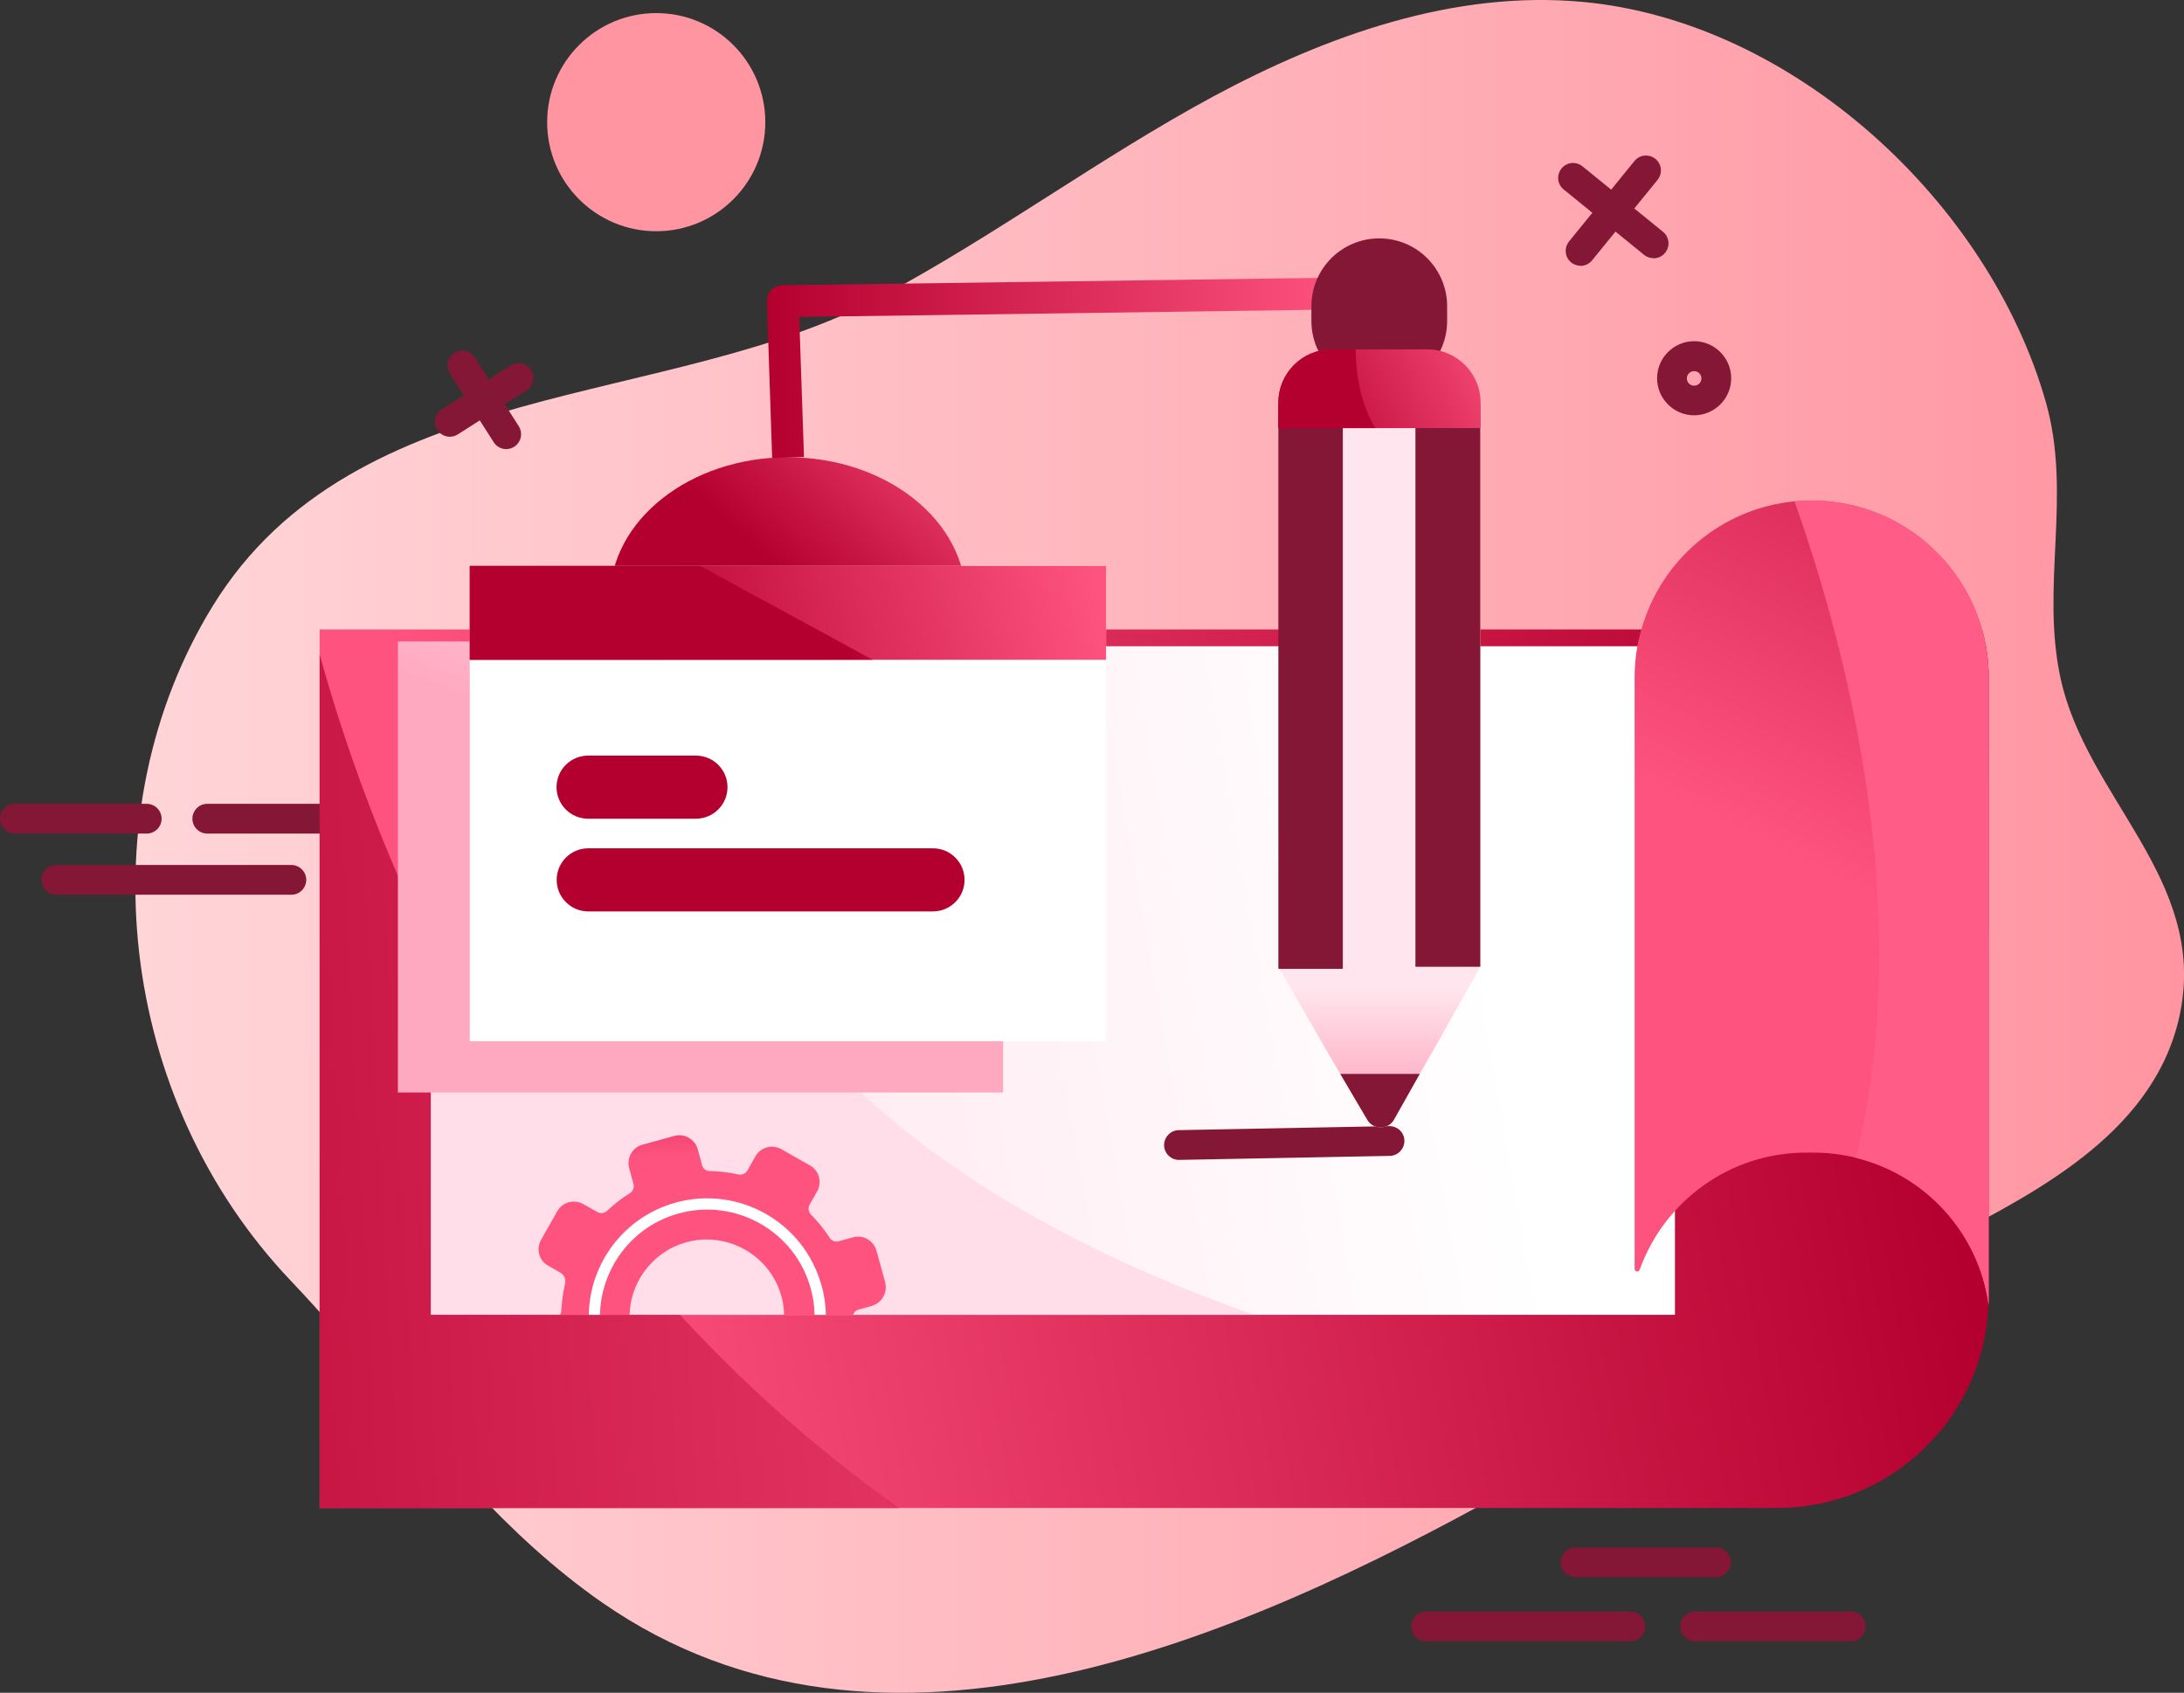
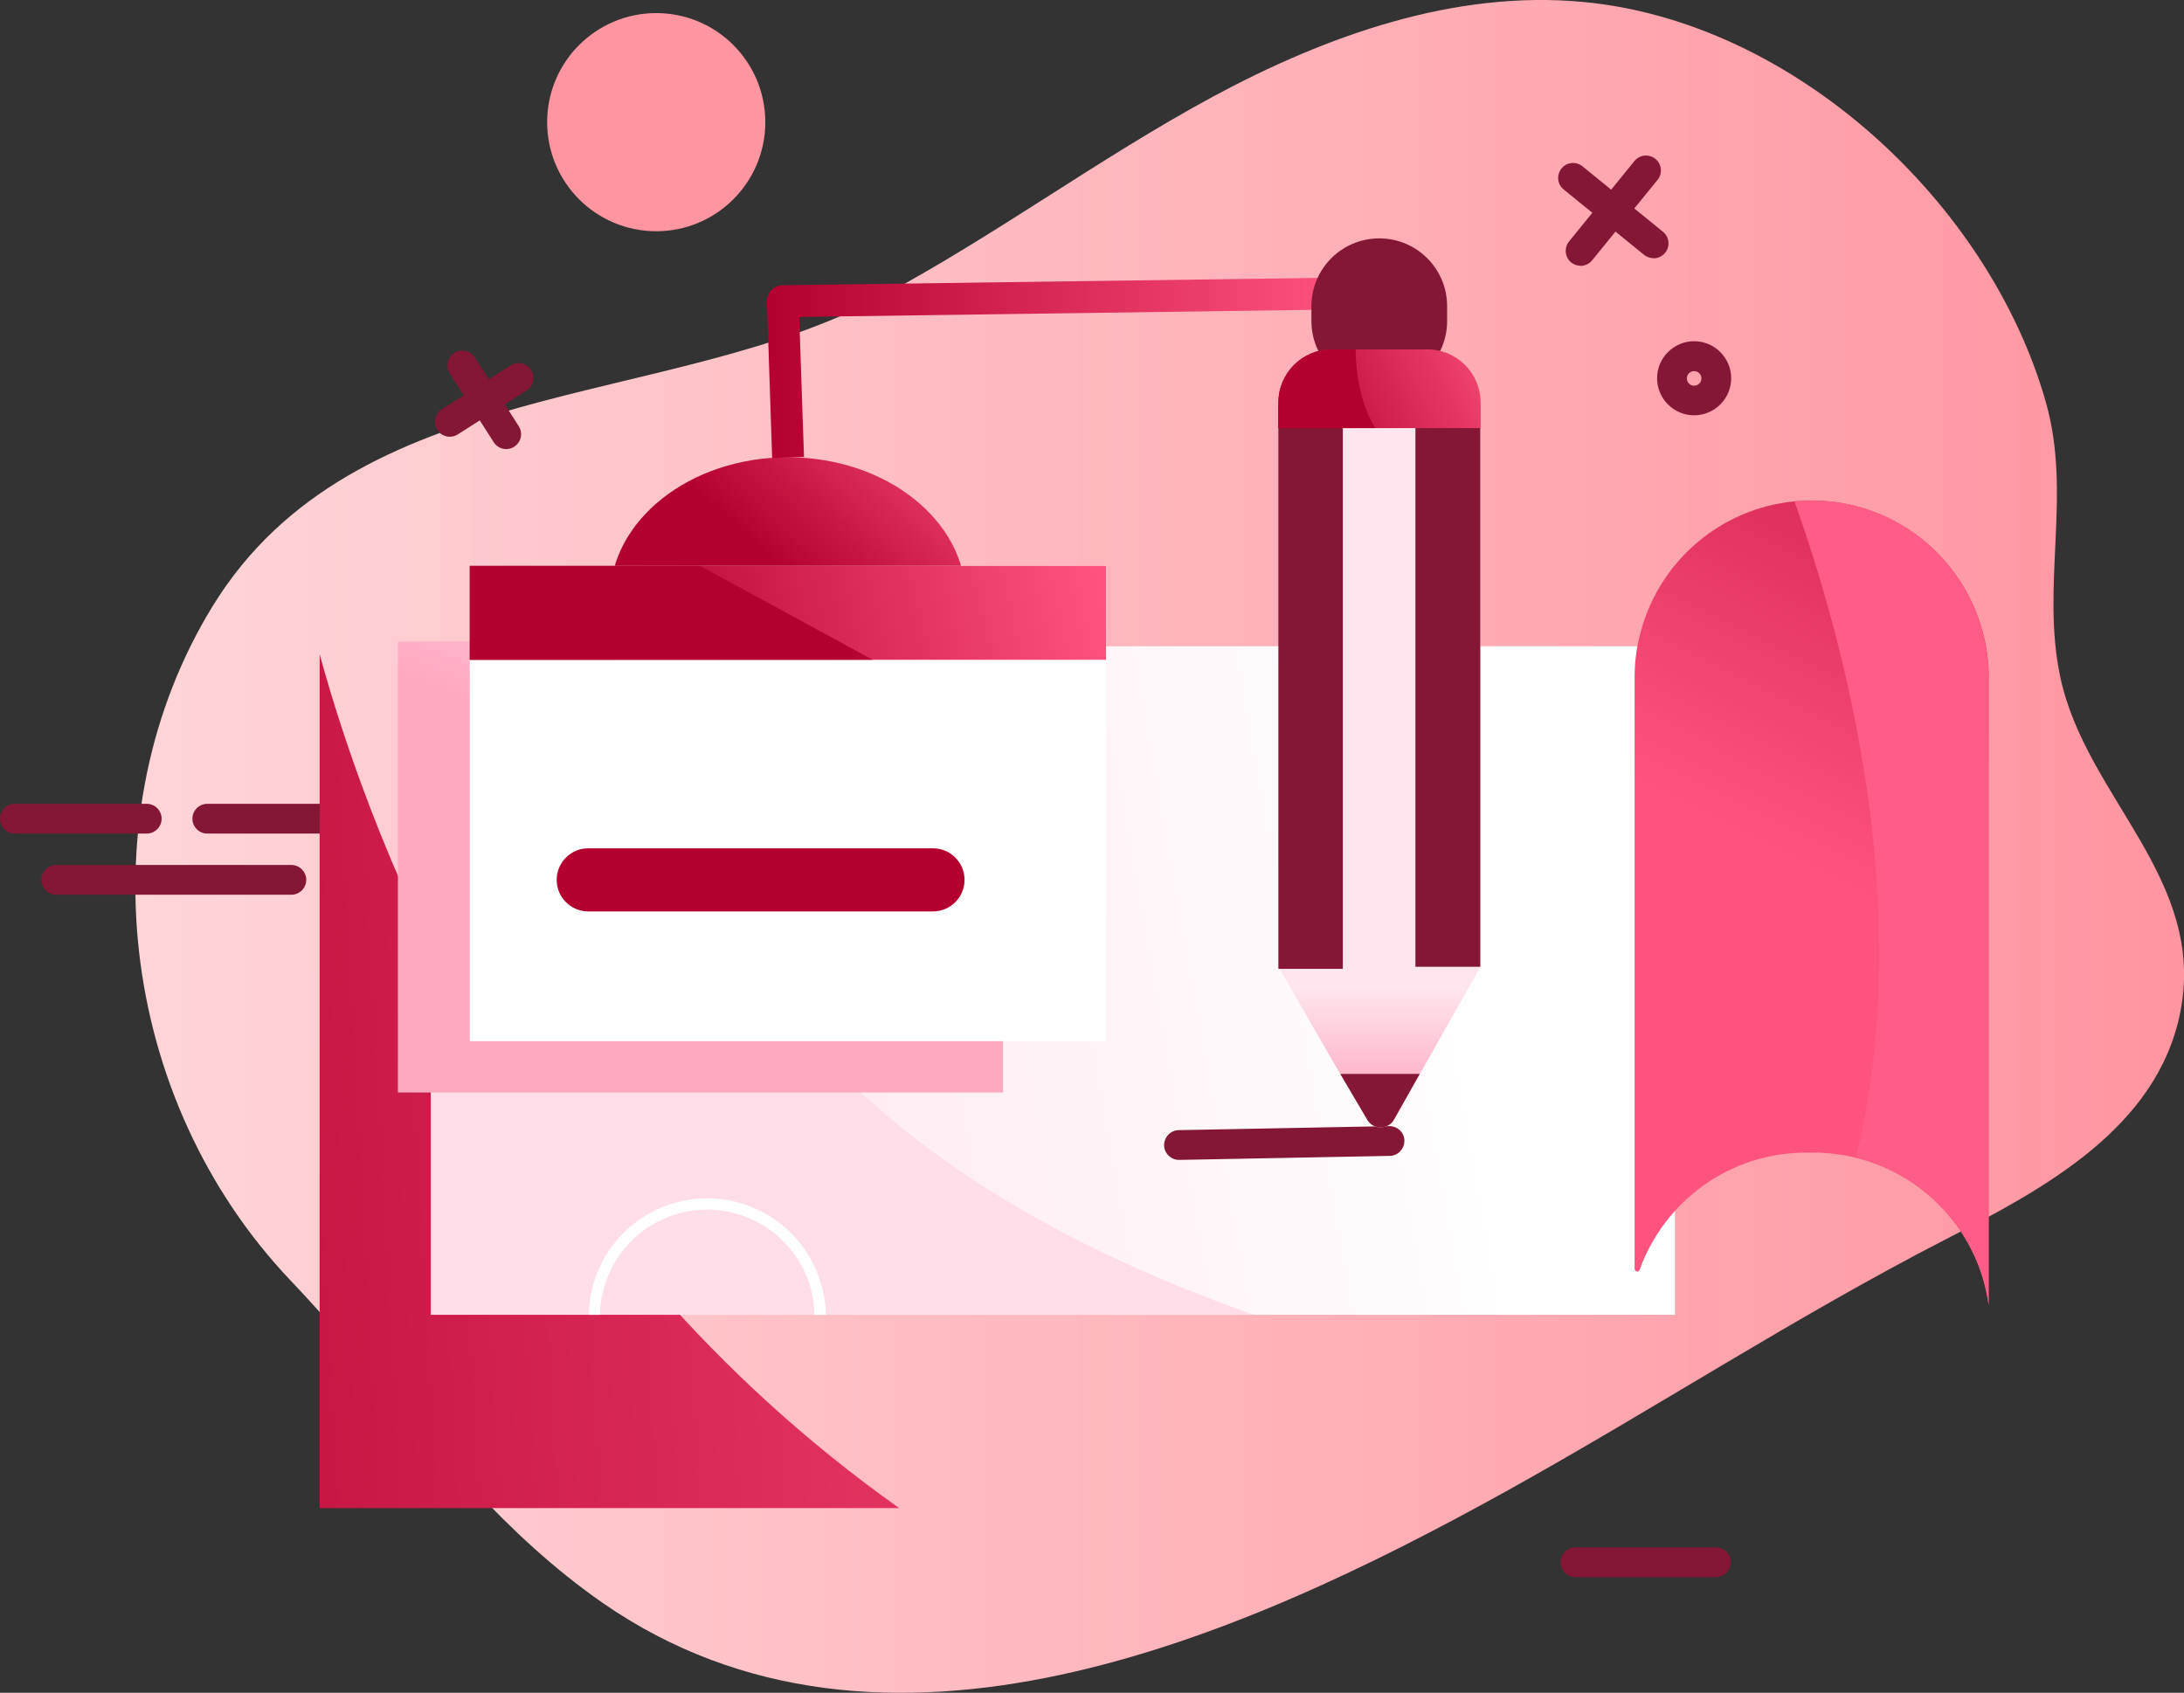
<svg xmlns="http://www.w3.org/2000/svg" xmlns:xlink="http://www.w3.org/1999/xlink" id="Layer_2" data-name="Layer 2" viewBox="0 0 146.77 113.76">
  <rect x="0" y="0" width="146.77" height="113.76" fill="#333333" stroke="none" />
  <defs>
    <style>      .cls-1 {        fill: url(#_Безымянный_градиент_3385);      }      .cls-1, .cls-2, .cls-3, .cls-4, .cls-5, .cls-6, .cls-7, .cls-8, .cls-9, .cls-10, .cls-11, .cls-12, .cls-13, .cls-14, .cls-15, .cls-16, .cls-17, .cls-18, .cls-19, .cls-20, .cls-21, .cls-22 {        stroke-width: 0px;      }      .cls-2 {        fill: url(#_Безымянный_градиент_3315);      }      .cls-3 {        fill: url(#_Безымянный_градиент_3309);      }      .cls-4 {        fill: url(#_Безымянный_градиент_3333);      }      .cls-5 {        fill: url(#_Безымянный_градиент_7);      }      .cls-6 {        fill: url(#_Безымянный_градиент_3385-2);      }      .cls-7 {        fill: url(#_Безымянный_градиент_3333-2);      }      .cls-8 {        fill: url(#_Безымянный_градиент_3333-3);      }      .cls-9 {        fill: url(#_Безымянный_градиент_3309-6);      }      .cls-10 {        fill: url(#_Безымянный_градиент_3309-3);      }      .cls-11 {        fill: url(#_Безымянный_градиент_3309-5);      }      .cls-12 {        fill: url(#_Безымянный_градиент_3309-7);      }      .cls-13 {        fill: url(#_Безымянный_градиент_3309-8);      }      .cls-14 {        fill: url(#_Безымянный_градиент_3309-9);      }      .cls-15 {        fill: url(#_Безымянный_градиент_3309-4);      }      .cls-16 {        fill: url(#_Безымянный_градиент_3309-2);      }      .cls-17 {        fill: url(#_Безымянный_градиент_7-2);      }      .cls-18 {        fill: url(#_Безымянный_градиент_3309-10);      }      .cls-19 {        fill: url(#_Безымянный_градиент_3309-11);      }      .cls-20 {        fill: url(#_Безымянный_градиент_3309-12);      }      .cls-21 {        fill: #831735;      }      .cls-22 {        fill: #fff;      }    </style>
    <linearGradient id="_Безымянный_градиент_7" data-name="Безымянный градиент 7" x1="9.1" y1="56.88" x2="146.77" y2="56.88" gradientUnits="userSpaceOnUse">
      <stop offset="0" stop-color="#ffd5d8" />
      <stop offset="1" stop-color="#ff95a1" />
    </linearGradient>
    <linearGradient id="_Безымянный_градиент_3309" data-name="Безымянный градиент 3309" x1="127.8" y1="61.35" x2="32.48" y2="78.97" gradientUnits="userSpaceOnUse">
      <stop offset="0" stop-color="#b4002e" />
      <stop offset="1" stop-color="#ff537f" />
    </linearGradient>
    <linearGradient id="_Безымянный_градиент_3385" data-name="Безымянный градиент 3385" x1="99.61" y1="60.8" x2="22.45" y2="74.42" gradientUnits="userSpaceOnUse">
      <stop offset="0" stop-color="#fff" />
      <stop offset="1" stop-color="#ffdee9" />
    </linearGradient>
    <linearGradient id="_Безымянный_градиент_3309-2" data-name="Безымянный градиент 3309" x1="52.86" y1="38.75" x2="64.78" y2="26.11" xlink:href="#_Безымянный_градиент_3309" />
    <linearGradient id="_Безымянный_градиент_7-2" data-name="Безымянный градиент 7" x1="44.1" y1="-154.06" x2="44.1" y2="-40.33" xlink:href="#_Безымянный_градиент_7" />
    <linearGradient id="_Безымянный_градиент_3309-3" data-name="Безымянный градиент 3309" x1="-10" y1="75.49" x2="100.53" y2="69.35" xlink:href="#_Безымянный_градиент_3309" />
    <linearGradient id="_Безымянный_градиент_3309-4" data-name="Безымянный градиент 3309" x1="147.26" y1="14.47" x2="124.44" y2="59.85" xlink:href="#_Безымянный_градиент_3309" />
    <linearGradient id="_Безымянный_градиент_3385-2" data-name="Безымянный градиент 3385" x1="125.81" y1="25.79" x2="102.31" y2="39.41" xlink:href="#_Безымянный_градиент_3385" />
    <linearGradient id="_Безымянный_градиент_3309-5" data-name="Безымянный градиент 3309" x1="47.38" y1="68.18" x2="47.65" y2="77.61" xlink:href="#_Безымянный_градиент_3309" />
    <linearGradient id="_Безымянный_градиент_3333" data-name="Безымянный градиент 3333" x1="55.31" y1="35.63" x2="48.9" y2="53.25" gradientUnits="userSpaceOnUse">
      <stop offset="0" stop-color="#ffe5ed" />
      <stop offset="1" stop-color="#ffa9c1" />
    </linearGradient>
    <linearGradient id="_Безымянный_градиент_3309-6" data-name="Безымянный градиент 3309" x1="40.64" y1="43.94" x2="73.21" y2="36.64" xlink:href="#_Безымянный_градиент_3309" />
    <linearGradient id="_Безымянный_градиент_3309-7" data-name="Безымянный градиент 3309" x1="46.95" y1="47.78" x2="49.14" y2="44.85" xlink:href="#_Безымянный_градиент_3309" />
    <linearGradient id="_Безымянный_градиент_3309-8" data-name="Безымянный градиент 3309" x1="59.14" y1="48.33" x2="63.75" y2="42.14" xlink:href="#_Безымянный_градиент_3309" />
    <linearGradient id="_Безымянный_градиент_3309-9" data-name="Безымянный градиент 3309" x1="51.53" y1="24.71" x2="90.42" y2="24.71" xlink:href="#_Безымянный_градиент_3309" />
    <linearGradient id="_Безымянный_градиент_3333-2" data-name="Безымянный градиент 3333" x1="92.69" y1="66.43" x2="92.69" y2="73.97" xlink:href="#_Безымянный_градиент_3333" />
    <linearGradient id="_Безымянный_градиент_3333-3" data-name="Безымянный градиент 3333" x1="95.17" y1="27.89" x2="97.7" y2="8.94" xlink:href="#_Безымянный_градиент_3333" />
    <linearGradient id="_Безымянный_градиент_3315" data-name="Безымянный градиент 3315" x1="187.69" y1="37.54" x2="169.54" y2="44.48" gradientUnits="userSpaceOnUse">
      <stop offset="0" stop-color="#b4002e" />
      <stop offset="1" stop-color="#ff5c87" />
    </linearGradient>
    <linearGradient id="_Безымянный_градиент_3309-10" data-name="Безымянный градиент 3309" x1="86.58" y1="29.67" x2="101.81" y2="22.46" xlink:href="#_Безымянный_градиент_3309" />
    <linearGradient id="_Безымянный_градиент_3309-11" data-name="Безымянный градиент 3309" x1="56.4" y1="39.57" x2="72.28" y2="37.3" xlink:href="#_Безымянный_градиент_3309" />
    <linearGradient id="_Безымянный_градиент_3309-12" data-name="Безымянный градиент 3309" x1="96.71" y1="23.69" x2="111.79" y2="17.69" xlink:href="#_Безымянный_градиент_3309" />
  </defs>
  <g id="_Слой_1" data-name="Слой 1">
    <g>
      <path class="cls-5" d="m31.7,99.91c-4.17-4.46-7.89-9.35-12.14-13.82-11.67-12.26-13.8-31.48-5.26-45.37,9.57-15.54,30.61-13.15,44.92-20.79,7.66-4.09,14.66-9.31,22.3-13.44C89.16,2.38,97.74-.68,106.38.13c14.12,1.31,27.29,13.44,31.11,26.91,1.76,6.21-.35,12.3.97,18.48,1.73,8.09,9.84,13.54,8.06,22.51-1.56,7.82-9.23,11.89-15.71,15.23-10.14,5.21-19.69,11.47-29.65,16.99-17.7,9.81-41.84,20.52-60.66,7.47-3.28-2.28-6.13-4.95-8.79-7.8Z" />
-       <path class="cls-3" d="m133.64,45.52v41.61c0,.17,0,.33-.01.49-.26,7.63-6.53,13.72-14.2,13.72H21.48v-59.04h111.71c.3,1.03.45,2.1.45,3.21Z" />
      <rect class="cls-1" x="28.95" y="43.43" width="83.61" height="44.93" />
      <path class="cls-16" d="m40.99,40.22c0-5.24,5.36-9.49,11.96-9.49s11.96,4.25,11.96,9.49h-23.92Z" />
      <circle class="cls-17" cx="44.1" cy="8.21" r="7.33" />
-       <path class="cls-21" d="m109.56,110.3h-13.72c-.55,0-1-.45-1-1s.45-1,1-1h13.72c.55,0,1,.45,1,1s-.45,1-1,1Z" />
-       <path class="cls-21" d="m124.38,110.3h-10.47c-.55,0-1-.45-1-1s.45-1,1-1h10.47c.55,0,1,.45,1,1s-.45,1-1,1Z" />
      <path class="cls-21" d="m115.32,105.99h-9.45c-.55,0-1-.45-1-1s.45-1,1-1h9.45c.55,0,1,.45,1,1s-.45,1-1,1Z" />
      <path class="cls-21" d="m21.96,56.02h-8.03c-.55,0-1-.45-1-1s.45-1,1-1h8.03c.55,0,1,.45,1,1s-.45,1-1,1Z" />
      <path class="cls-10" d="m60.43,101.35H21.48v-57.38c3.67,13.34,13.76,39.54,38.95,57.38Z" />
      <path class="cls-21" d="m9.86,56.02H1c-.55,0-1-.45-1-1s.45-1,1-1h8.86c.55,0,1,.45,1,1s-.45,1-1,1Z" />
      <path class="cls-21" d="m19.58,60.13H3.78c-.55,0-1-.45-1-1s.45-1,1-1h15.8c.55,0,1,.45,1,1s-.45,1-1,1Z" />
      <path class="cls-21" d="m111.12,17.35c-.22,0-.44-.07-.63-.22l-5.41-4.4c-.43-.35-.49-.98-.14-1.41.35-.43.98-.49,1.41-.14l5.41,4.4c.43.35.49.98.14,1.41-.2.24-.49.37-.78.37Z" />
      <path class="cls-21" d="m106.22,17.86c-.22,0-.44-.07-.63-.22-.43-.35-.49-.98-.15-1.41l4.4-5.41c.35-.43.98-.49,1.41-.14.43.35.49.98.14,1.41l-4.4,5.41c-.2.24-.49.37-.78.37Z" />
      <path class="cls-21" d="m34.02,30.18c-.33,0-.65-.16-.84-.46l-2.95-4.62c-.3-.47-.16-1.08.3-1.38.46-.3,1.08-.16,1.38.3l2.95,4.62c.3.47.16,1.08-.3,1.38-.17.11-.35.16-.54.16Z" />
      <path class="cls-21" d="m30.23,29.35c-.33,0-.65-.16-.84-.46-.3-.47-.16-1.08.3-1.38l4.62-2.95c.47-.3,1.08-.16,1.38.3.3.47.16,1.08-.3,1.38l-4.62,2.95c-.17.11-.35.16-.54.16Z" />
      <path class="cls-21" d="m113.85,27.91c-1.37,0-2.49-1.12-2.49-2.49s1.12-2.49,2.49-2.49,2.49,1.12,2.49,2.49-1.12,2.49-2.49,2.49Zm0-2.97c-.27,0-.49.22-.49.49s.22.49.49.49.49-.22.49-.49-.22-.49-.49-.49Z" />
      <path class="cls-15" d="m133.64,45.52v42.2s-.01-.06-.01-.1c-.69-4.81-4.26-8.67-8.9-9.81-.92-.23-1.88-.35-2.87-.35h-.48c-5.16,0-9.54,3.28-11.19,7.87-.07.19-.34.14-.34-.06v-39.74c0-1.11.15-2.19.45-3.21,1.3-4.66,5.35-8.15,10.3-8.63.38-.03.77-.05,1.15-.05,5.46,0,10.05,3.67,11.45,8.68.3,1.03.45,2.1.45,3.21Z" />
      <path class="cls-6" d="m84.27,88.36H28.95v-44.93h15.73c-.33,12.99,5.48,32.91,39.59,44.93Z" />
-       <path class="cls-11" d="m59.49,86.18l-.59-2.13c-.19-.68-.9-1.09-1.57-.9l-.97.27c-.22.06-.47-.03-.6-.23-.37-.57-.79-1.09-1.26-1.57-.17-.17-.21-.44-.1-.65l.51-.9c.35-.62.14-1.4-.48-1.75l-1.92-1.09c-.62-.34-1.4-.13-1.75.48l-.53.95c-.12.21-.36.32-.6.27-.63-.14-1.28-.22-1.93-.23-.25,0-.46-.16-.52-.4l-.29-1.07c-.19-.68-.9-1.08-1.58-.89l-2.14.59c-.67.18-1.08.89-.89,1.57l.29,1.07c.06.23-.03.48-.23.61-.57.35-1.08.75-1.55,1.2-.17.16-.44.19-.65.07l-.94-.53c-.62-.35-1.4-.14-1.75.48l-1.09,1.92c-.35.62-.14,1.4.48,1.74l.8.46c.27.15.41.47.33.77-.14.58-.21,1.17-.25,1.78,0,.11-.03.2-.09.29h4.68c.05-2.07,1.37-3.98,3.36-4.73,3.04-1.13,6.37.75,6.95,3.95.04.27.07.52.07.78h4.65c.04-.17.18-.3.36-.35l.89-.25c.67-.19,1.08-.9.89-1.58Z" />
      <path class="cls-22" d="m55.2,86.37c-1.17-4.23-5.56-6.72-9.8-5.55-3.48.97-5.78,4.1-5.83,7.54h.75c.06-3.11,2.14-5.95,5.29-6.81,3.83-1.06,7.82,1.2,8.87,5.03.17.6.25,1.19.26,1.78h.76c-.01-.65-.11-1.32-.29-1.99Z" />
      <rect class="cls-4" x="26.74" y="43.11" width="40.67" height="30.31" />
      <rect class="cls-22" x="31.57" y="38.03" width="42.76" height="31.94" />
      <rect class="cls-9" x="31.57" y="38.03" width="42.76" height="6.31" />
-       <path class="cls-12" d="m46.77,55.02h-7.25c-1.17,0-2.12-.95-2.12-2.12h0c0-1.17.95-2.12,2.12-2.12h7.25c1.17,0,2.12.95,2.12,2.12h0c0,1.17-.95,2.12-2.12,2.12Z" />
      <path class="cls-13" d="m62.7,61.25h-23.17c-1.17,0-2.12-.95-2.12-2.12h0c0-1.17.95-2.12,2.12-2.12h23.17c1.17,0,2.12.95,2.12,2.12h0c0,1.17-.95,2.12-2.12,2.12Z" />
      <path class="cls-14" d="m51.89,30.77l-.35-10.5c0-.29.1-.57.29-.77.2-.21.47-.33.76-.33l37.81-.52.03,2.14-36.72.51.32,9.41-2.13.07Z" />
      <path class="cls-21" d="m79.23,77.95c-.54,0-.99-.44-1-.98,0-.55.43-1.01.98-1.02l14.15-.27c.57,0,1.01.43,1.02.98,0,.55-.43,1.01-.98,1.02l-14.15.27h-.02Z" />
      <path class="cls-7" d="m99.49,64.96l-3.34,5.92-.74,1.29-1.73,3.07c-.38.69-1.39.7-1.79.02l-1.82-3.09-.72-1.23-3.45-5.98,6.79-.07,6.79.07Z" />
      <rect class="cls-8" x="86" y="27.12" width="13.48" height="37.85" />
      <rect class="cls-21" x="95.12" y="27.12" width="4.36" height="37.85" />
      <rect class="cls-21" x="85.91" y="27.26" width="4.33" height="37.85" />
      <path class="cls-21" d="m92.69,26.13h0c-2.52,0-4.56-2.04-4.56-4.56v-.99c0-2.52,2.04-4.56,4.56-4.56h0c2.52,0,4.56,2.04,4.56,4.56v.99c0,2.52-2.04,4.56-4.56,4.56Z" />
      <path class="cls-21" d="m95.41,72.17l-1.73,3.07c-.38.69-1.39.7-1.79.02l-1.82-3.09h5.34Z" />
      <path class="cls-2" d="m133.64,45.52v42.2s-.01-.06-.01-.1c-.69-4.81-4.26-8.67-8.9-9.81,4.08-16.7-.76-34.63-4.14-44.13.38-.03.77-.05,1.15-.05,5.46,0,10.05,3.67,11.45,8.68.3,1.03.45,2.1.45,3.21Z" />
      <path class="cls-18" d="m99.49,27.06v1.71h-13.58v-1.71c0-1.98,1.6-3.58,3.58-3.58h6.43c1.98,0,3.58,1.6,3.58,3.58Z" />
      <polygon class="cls-19" points="58.65 44.34 31.57 44.34 31.57 38.03 47.05 38.03 58.65 44.34" />
      <path class="cls-20" d="m92.42,28.77h-6.51v-1.71c0-1.98,1.6-3.58,3.58-3.58h1.61c.02,1.69.33,3.65,1.32,5.29Z" />
    </g>
  </g>
</svg>